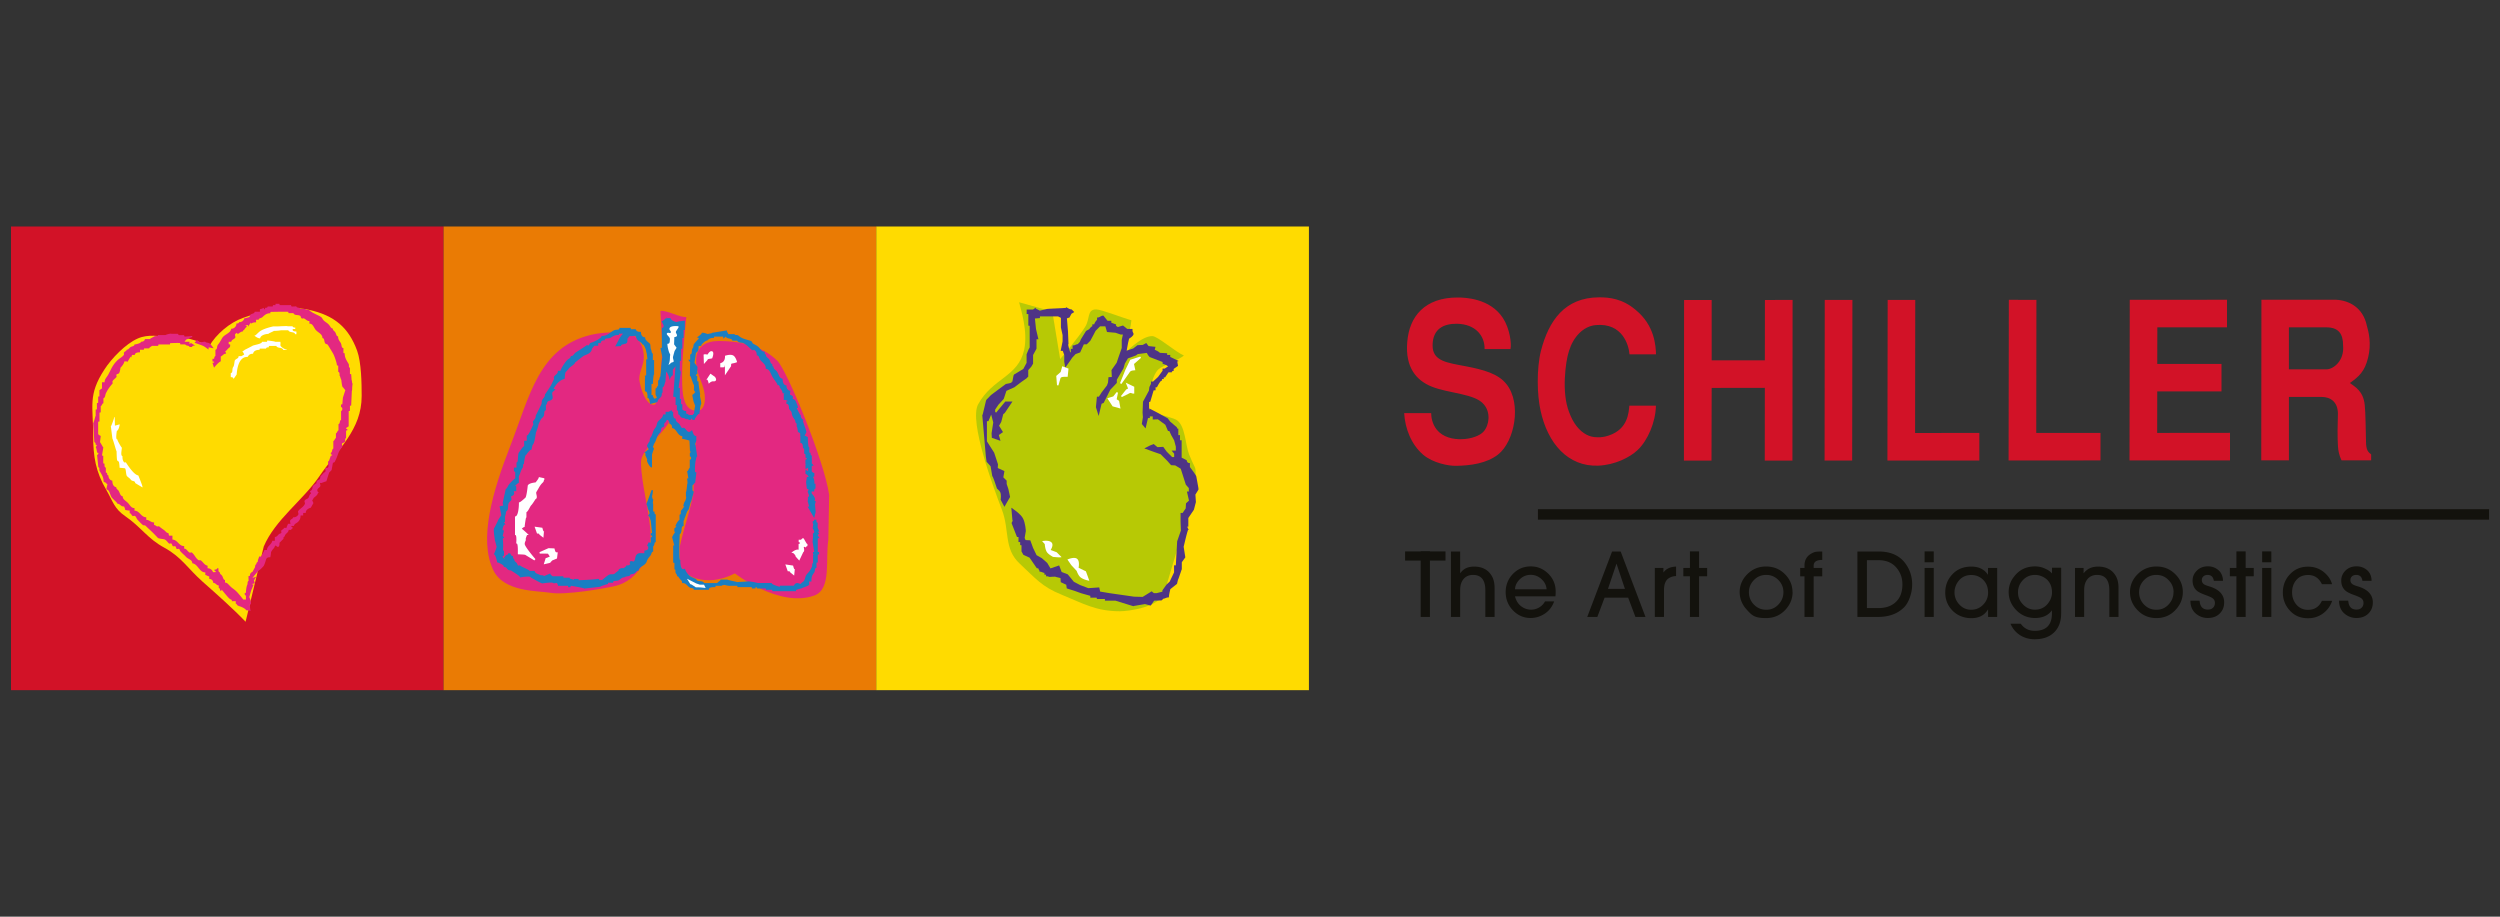
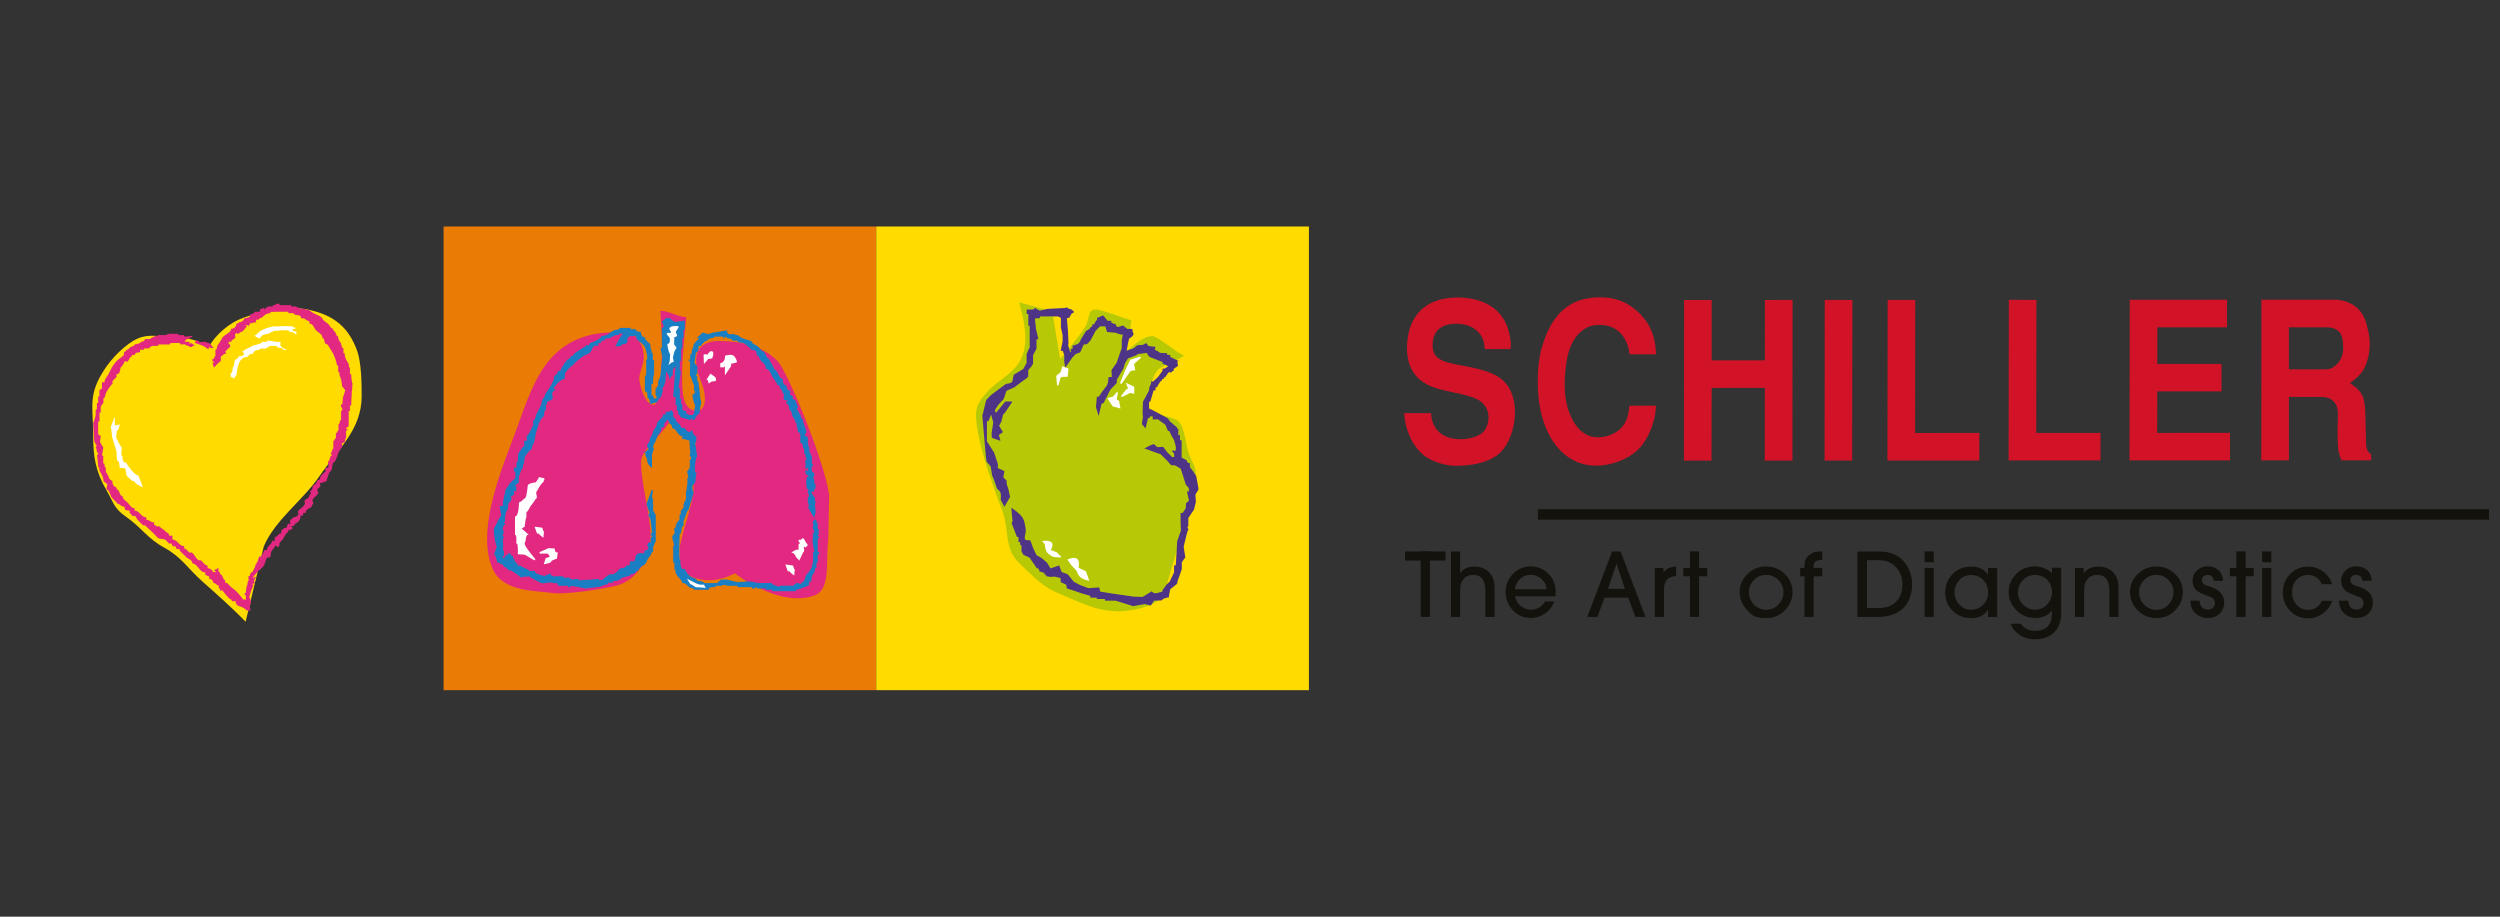
<svg xmlns="http://www.w3.org/2000/svg" id="Capa_1" data-name="Capa 1" viewBox="0 0 300 110">
  <rect x="0" y="0" width="300" height="110" fill="#333333" stroke="none" />
  <defs>
    <style>.cls-1{fill:#fff}.cls-3{fill-rule:evenodd;fill:#d21227}.cls-5{fill:#13120d}.cls-6{fill:#e32881}.cls-10{fill:#ffdb00}</style>
  </defs>
  <path d="M179.34 74.03h-1.1v-3.2c0-1.22-.49-1.84-1.47-1.84-.48 0-.85.16-1.13.48q-.42.48-.42 1.35v3.21h-1.11v-7.85h1.11v2.6h.02c.35-.52.9-.79 1.65-.79.94 0 1.64.35 2.08 1.05.25.39.38.89.38 1.51v3.48ZM186.67 71.56h-4.87c.13.53.39.94.79 1.23.34.24.72.37 1.13.37.38 0 .73-.1 1.05-.31.28-.18.48-.41.63-.68h1.1c-.26.7-.68 1.22-1.29 1.57-.48.28-.99.42-1.54.42-.83 0-1.53-.31-2.12-.92-.58-.61-.87-1.34-.87-2.18s.29-1.6.88-2.2 1.3-.89 2.13-.89 1.5.29 2.1.87c.59.58.89 1.3.89 2.14 0 .22 0 .41-.03.56m-4.85-.83h3.79c-.03-.45-.22-.84-.57-1.18-.38-.36-.82-.55-1.33-.55s-.95.18-1.31.53-.56.75-.58 1.2M197.47 74.03h-1.22l-.87-2.31h-2.83l-.87 2.31h-1.21l2.98-7.85h1.03l2.98 7.85Zm-4.51-3.37h2.03l-1-3h-.02zM199.68 74.03h-1.1v-5.88h1.03v.53h.02c.31-.43.8-.66 1.5-.69v1.14c-.27 0-.54.07-.8.21-.44.24-.65.73-.65 1.48v3.22ZM203.89 69.15v4.88h-1.1v-4.88H202v-1h.79v-1.98h1.1v1.98h.97v1zM171.59 69.15v4.88h-1.11v-7.86h1.11v2.98M215.11 71.06c0 .78-.28 1.47-.84 2.09q-.93 1.02-2.34 1.02c-1.41 0-1.71-.34-2.32-1.01-.56-.61-.85-1.32-.85-2.12s.31-1.54.92-2.14c.61-.61 1.36-.92 2.25-.92s1.64.3 2.25.91.92 1.33.92 2.17m-1.09 0c0-.55-.19-1.02-.57-1.42-.4-.43-.9-.65-1.5-.65s-1.1.22-1.5.65c-.38.4-.57.88-.57 1.43s.19 1.04.57 1.45c.41.43.9.65 1.5.65s1.08-.21 1.47-.63q.6-.63.6-1.47M217.64 74.03h-1.1v-4.87h-.52v-1.01h.52v-.28c0-.62.24-1.07.7-1.37.22-.14.44-.24.65-.28.16-.03.42-.04.78-.04v1.01c-.68 0-1.03.23-1.03.68v.28h1.03v1.01h-1.03zM222.89 74.03v-7.85h2.55q2.16 0 3.21 1.44c.54.74.81 1.58.81 2.5 0 .53-.09 1.06-.28 1.57-.18.51-.42.92-.71 1.21-.77.75-1.8 1.13-3.07 1.13zm1.14-6.81v5.75h1.37c.8 0 1.46-.2 1.96-.61.62-.5.93-1.24.93-2.24 0-.72-.21-1.35-.64-1.9-.52-.67-1.26-1-2.24-1h-1.39ZM232.05 67.47h-1.1v-1.3h1.1zm0 6.56h-1.1v-5.88h1.1zM239.67 74.03h-1.1v-.91c-.42.71-1.09 1.06-2 1.06s-1.72-.32-2.32-.96c-.55-.59-.82-1.29-.82-2.11s.25-1.5.77-2.1c.59-.68 1.38-1.02 2.36-1.02.9 0 1.57.33 2 .99v-.83h1.1v5.88Zm-1.1-2.93c0-.61-.19-1.12-.58-1.51s-.87-.59-1.45-.59c-.62 0-1.13.24-1.5.7-.33.41-.5.88-.5 1.4s.19 1.03.58 1.44c.39.42.86.63 1.42.63s1.05-.2 1.44-.61a2 2 0 0 0 .59-1.46M247.34 73.6q0 1.455-.84 2.28c-.56.55-1.34.83-2.34.83-.67 0-1.26-.17-1.77-.5s-.89-.79-1.13-1.36h1.23c.41.57.97.85 1.67.85 1.38 0 2.07-.7 2.07-2.08v-.38c-.45.62-1.13.92-2.03.92s-1.7-.34-2.32-1.02c-.56-.61-.84-1.31-.84-2.09s.26-1.43.79-2.03c.6-.7 1.39-1.05 2.38-1.05.41 0 .81.08 1.19.26.35.15.63.34.84.58v-.68h1.1v5.46Zm-1.1-2.5c0-.73-.25-1.29-.76-1.68-.39-.28-.82-.43-1.28-.43-.58 0-1.06.21-1.45.62s-.59.9-.59 1.47.19 1.02.58 1.43c.4.43.88.65 1.45.65.65 0 1.18-.25 1.57-.75q.48-.615.48-1.32M254.22 74.03h-1.1v-3.2c0-1.22-.49-1.84-1.47-1.84-.47 0-.85.16-1.13.48q-.42.48-.42 1.35v3.21H249v-5.88h1.03v.63h.02c.4-.52.97-.79 1.72-.79.94 0 1.64.35 2.08 1.05.25.39.37.89.37 1.51zM261.94 71.06c0 .78-.28 1.47-.84 2.09-.61.68-1.4 1.02-2.33 1.02s-1.71-.34-2.32-1.01c-.57-.61-.85-1.32-.85-2.12s.31-1.54.92-2.14c.61-.61 1.36-.92 2.25-.92s1.63.3 2.25.91.92 1.33.92 2.17m-1.11 0c0-.55-.19-1.02-.58-1.42-.39-.43-.89-.65-1.49-.65s-1.1.22-1.5.65c-.38.4-.57.88-.57 1.43s.19 1.04.57 1.45c.41.43.9.65 1.5.65s1.08-.21 1.47-.63.59-.91.59-1.47M266.76 69.7h-1.1c-.07-.47-.32-.71-.75-.71-.2 0-.37.06-.5.17-.13.12-.19.26-.19.45q0 .33.27.51c.1.07.32.16.64.25 1.18.36 1.77 1 1.77 1.91 0 .54-.17.98-.52 1.33-.36.37-.85.55-1.45.55-.49 0-.93-.15-1.32-.44-.51-.38-.76-.92-.76-1.64h1.1c.05.72.38 1.07 1 1.07.25 0 .46-.07.61-.22.15-.14.23-.34.23-.59 0-.24-.1-.42-.3-.57-.14-.09-.38-.2-.73-.33-.51-.18-.87-.35-1.07-.5-.39-.3-.58-.73-.58-1.28 0-.45.17-.85.52-1.19.34-.34.79-.51 1.32-.51.43 0 .81.12 1.15.37q.63.465.66 1.35M269.48 69.15v4.88h-1.11v-4.88h-.79v-1h.79v-1.98h1.11v1.98h.97v1zM272.56 67.47h-1.1v-1.3h1.1zm0 6.56h-1.1v-5.88h1.1zM279.85 70.1h-1.22c-.36-.74-.91-1.1-1.65-1.1-.65 0-1.15.23-1.5.7-.29.39-.43.85-.43 1.38 0 .55.16 1.03.48 1.43.36.44.84.67 1.43.67.78 0 1.33-.36 1.67-1.08h1.23c-.22.64-.59 1.15-1.12 1.53s-1.12.56-1.78.56c-.92 0-1.66-.32-2.23-.98-.53-.6-.79-1.31-.79-2.12s.27-1.55.82-2.14c.57-.63 1.31-.95 2.21-.95.75 0 1.42.24 1.98.73.47.41.76.86.9 1.38M284.59 69.7h-1.1c-.06-.47-.31-.71-.75-.71-.2 0-.37.06-.5.17-.13.12-.19.26-.19.45q0 .33.27.51c.11.07.32.16.64.25 1.18.36 1.78 1 1.78 1.91 0 .54-.17.98-.52 1.33-.36.37-.85.55-1.46.55-.48 0-.92-.15-1.31-.44-.51-.38-.76-.92-.76-1.64h1.1c.05.72.38 1.07.99 1.07.26 0 .46-.07.61-.22.16-.14.23-.34.23-.59 0-.24-.1-.42-.29-.57-.14-.09-.38-.2-.73-.33-.52-.18-.87-.35-1.07-.5-.39-.3-.58-.73-.58-1.28 0-.45.17-.85.51-1.19.35-.34.79-.51 1.33-.51.43 0 .81.12 1.15.37.42.31.64.76.65 1.35M184.55 61.1h114.14v1.26H184.55z" class="cls-5" />
  <path d="M271.35 55.24h3.32v-7.61h3.89c1.16 0 1.94.63 1.99 1.93-.05 1.4-.06 2.93 0 3.89.02.63.16 1.21.43 1.79h3.56v-.71c-.35-.26-.62-.5-.62-1.59-.03-.98-.05-3.52-.15-4.31-.16-1.74-1.21-2.22-1.78-2.67 1.08-.77 1.78-1.38 2.18-3.04.41-1.66.09-3.04-.16-3.88-.45-2.09-2.07-2.99-3.69-3.07h-8.95zm3.33-15.96h4.47c1.49 0 2.02.79 2.02 2.16.18 1.91-1.22 2.88-1.97 2.88h-4.53v-5.05ZM255.57 35.98l-.03 19.27h12.06v-3.31l-8.74.01.01-4.98h7.71v-3.3h-7.71l.01-4.39h8.36v-3.31zM226.52 35.99l-.03 19.27h11.03v-3.31l-7.71.01.02-15.97zM241.06 35.98l-.03 19.28 11.03-.01v-3.3h-7.71l.02-15.97zM222.29 35.99h-3.32l-.02 19.27h3.31zM202.07 55.27h3.31l.02-8.72 6.38-.01-.01 8.73h3.32l.02-19.28-3.32.01-.01 7.24h-6.38V36h-3.31zM195.52 48.69c-.08.84-.17 2.8-2.46 3.57-.46.16-.95.24-1.4.21-.46 0-.89-.1-1.3-.32-.83-.45-1.56-1.3-2.07-2.7-.46-1.19-.57-2.67-.51-4.04s.27-2.64.51-3.33c.51-1.64 1.7-2.94 3.21-3.07 3.21-.29 3.96 2.43 4.04 3.51h3.18c-.03-.98-.14-3.46-2.45-5.34-1.59-1.35-3.17-1.5-4.34-1.5-4.18 0-6.09 2.83-7.02 6.43-.27 1.08-.38 2.41-.38 3.7s.13 2.48.32 3.38c.86 4.07 3.34 6.82 6.93 6.69 1.99-.08 3.8-.98 4.74-1.88 1.21-1.14 2.16-3.36 2.19-5.32h-3.21ZM181.26 41.88c.14-.63-.07-2.43-.91-3.72-1.56-2.38-4.58-2.46-5.44-2.46-3.94 0-5.8 2.27-6.04 5.34-.27 3.12 1.16 4.63 2.9 5.34 2.08.85 5.26.84 6.31 2.17.81.95.65 2.46-.06 3.25-.43.48-1.46.87-2.56.9-1.11.05-2.32-.24-3.05-1.14-.54-.68-.67-1.48-.67-1.98h-3.24c.11 1.83.83 3.73 2.26 4.97 1.19 1.03 3.12 1.37 3.96 1.35 1.78-.03 3.66-.29 5.04-1.35 2-1.56 2.87-6.14 1.01-8.46-.99-1.24-2.67-1.71-4.89-2.14-2.26-.43-3.99-.61-3.97-2.52.02-1.96 1.31-2.6 2.93-2.58 2.26.05 3.34 1.48 3.31 3.04h3.1Z" class="cls-3" />
-   <path d="M1.32 27.18h51.91v55.64H1.32z" style="fill:#d21227" />
  <path d="M25.08 41.55c-1.48-.75-2.94-1.16-4.56-1.16-1.44 0-2.69-.34-3.99.23-1.46.64-3.16 2.4-4.02 3.75-1.97 3.04-1.33 4.33-1.33 7.9 0 2.52.3 4.34 1.58 6.53.78 1.35.95 2.24 2.24 3.12 1.97 1.35 2.67 2.7 4.75 3.82 2.03 1.11 2.82 2.52 4.57 4.07 1.53 1.35 3.73 3.3 5.15 4.8l2.18-9.03c1.36-3.21 4.69-5.53 6.64-8.38 2.3-3.38 5.11-5.6 5.11-9.69 0-1.53-.04-4.03-.55-5.44-1.02-2.76-2.7-4.22-5.81-4.9-2.9-.63-6.28.4-7.89.98-1.57.55-3.23 1.96-4.05 3.4" class="cls-10" />
  <path d="m25.01 41.94-.03-.02s-.42-.34-.65-.43c-.25-.11-.96-.34-.96-.35h-.03l.3-.34h.02s.02.03.04.05c.07.07.19.19.39.22h.04c.06 0 .12-.02.2-.03.07-.02.15-.03.22-.03.04 0 .08 0 .1.02.06.06.14.07.23.09s.17.03.25.08c.16.11.28.28.37.41.04.06.09.12.11.13s0 .05 0 .05h-.01l-.56-.11-.02.27Zm5.09 31.35-.56-.06c-.06-.18-.59-.43-.77-.47s-.32-.16-.32-.16c-.03-.09-.07-.14-.14-.15h-.02v-.31h-.47V72s-.03-.01-.05-.03a.8.8 0 0 1-.25-.15c-.18-.15-.79-.91-.92-1.07-.01.03-.02.07-.03.11v.02h-.16v-.02c0-.18-.04-.27-.14-.29h-.02v-.32c-.14 0-.24-.08-.33-.16-.1-.07-.18-.15-.32-.15h-.02v-.02c0-.25-.2-.45-.45-.45h-.02v-.31c-.1 0-.18-.04-.25-.08-.06-.03-.12-.06-.2-.08h-.02v-.31c-.39 0-.59-.27-.82-.54-.19-.24-.39-.49-.73-.56h-.02v-.02c0-.26-.19-.37-.41-.5-.13-.08-.26-.15-.36-.27-.12-.13-.22-.22-.32-.31s-.2-.19-.31-.31c-.05-.05-.07-.11-.09-.16-.02-.06-.04-.12-.1-.15-.03-.02-.08 0-.12 0-.03 0-.05.02-.08.02s-.05 0-.07-.02c-.06-.05-.07-.11-.09-.17s-.04-.12-.1-.15c-.03-.01-.08 0-.12 0-.03 0-.06.01-.08.01-.03 0-.05 0-.07-.02-.06-.05-.08-.11-.1-.17s-.04-.12-.1-.15c-.03-.02-.08 0-.12 0-.03 0-.06.02-.09.02s-.05 0-.07-.03a2 2 0 0 1-.19-.2c-.09-.1-.17-.2-.31-.27-.06-.03-.2-.05-.34-.07-.21-.03-.43-.06-.5-.14-.5-.53-.71-.73-1.1-1.09-.11-.1-.23-.22-.38-.36-.03-.03-.07-.04-.12-.04h-.04s-.1 0-.15-.04c-.21-.18-.34-.32-.5-.49-.04-.04-.09-.09-.13-.14-.07-.07-.1-.15-.14-.22-.05-.1-.09-.19-.2-.24-.03-.02-.08 0-.12 0-.03 0-.06.02-.09.02s-.05 0-.07-.03a.6.6 0 0 1-.12-.15c-.05-.08-.09-.14-.19-.16h-.02v-.32c-.2 0-.53-.07-.54-.08v-.04c.01-.03-.06-.21-.13-.37-.25 0-.33-.08-.43-.16a.7.7 0 0 0-.37-.18h-.02v-.02c0-.06-.16-.22-.31-.36-.16-.15-.33-.31-.4-.44-.06-.1-.1-.23-.15-.35-.09-.25-.18-.49-.43-.54h-.02v-.03l.13-.59c-.08-.05-.17-.12-.16-.16l-.3-.15v-.02c0-.45-.16-.72-.38-1.1-.03-.05-.06-.09-.09-.14-.04-.07-.04-.16-.04-.24 0-.12 0-.2-.1-.22h-.02v-.02l-.14-1.33s-.02-.02-.02-.03c0-.06.1-.19.16-.22v-.13s-.08-.03-.13-.03h-.02v-.02c-.04-.28-.11-.59-.15-.61h-.03l.02-.03.14-.25s-.08-.03-.13-.03h-.02v-.02c0-.17-.05-.27-.14-.29h-.02l-.14-2.31h.02s.12-.31.16-.49c.07-.24.09-.34.12-.37v-.75h.02c.05 0 .08-.02.12-.03h.01v-.75h.02c.05 0 .08-.02.13-.03v-.75h.02s.08-.01.12-.03h.01v-.75h.01c.07-.03.11-.07.16-.1.04-.03.08-.07.14-.09v-.75h.31c0-.27.13-.46.27-.65.07-.1.14-.2.2-.32.05-.1.1-.2.15-.29.27-.55.47-.94.95-1.4.11-.1.22-.18.32-.25.15-.1.29-.2.42-.37.03-.04.02-.09.01-.14 0-.05-.02-.12.03-.17.04-.05.1-.09.14-.12.08-.05.15-.09.16-.18v-.02h.02c.13 0 .2-.07.28-.16.05-.05.11-.11.18-.15.06-.04.13-.06.19-.08.13-.04.24-.08.27-.22v-.02h.02c.14 0 .73-.13.76-.3v-.02h.02c.19 0 .4-.08.45-.3v-.02h.6c.04-.05.17-.13.37-.23.05-.03.1-.05.14-.08.07-.04.16-.04.24-.05.13 0 .2 0 .22-.1v-.02h.91c.08-.07.5-.17.63-.17.02 0 .04 0 .06.02h.72l.02-.01c.04 0 .11.1.16.17h.64v.02c0 .05.02.08.03.13s.94-.05.94-.05v.09c-.05.08-.26.12-.31.12-.04.07-.26.18-.33.18h-.03c-.11.11-.23.25-.25.3h.59v.27s.14-.06.15-.1v-.03l.03.01c.14.09.43.27.43.28l.06.04h-.07c-.18 0-.27.04-.29.14v.02h-.31v-.02c-.04-.1-.14-.12-.24-.14-.11-.02-.22-.05-.27-.15h-.59v-.02c0-.05-.02-.08-.03-.13s-1.18 0-1.18 0c-.02.05-.03.09-.03.14v.02h-1.38a.3.3 0 0 0-.03.14v.02h-.75s-.06.05-.12.09c-.09.06-.21.14-.22.2v.02h-.6a.3.3 0 0 0-.03.14v.02h-.47v.31h-.02c-.38 0-.56.09-.61.29v.02h-.32l-.11.3h-.04c0-.05-.01-.08-.02-.11l-.4.68v-.07s-.03-.02-.17-.02h-.19c-.02.3-.41.71-.47.77 0 .15-.09.55-.16.63-.04.06-.11.08-.17.1s-.12.04-.15.1c-.02.04 0 .08 0 .12.02.05.03.11 0 .16-.07.08-.13.14-.2.2-.1.09-.2.17-.27.31-.02.04 0 .08 0 .12.02.05.03.1 0 .15-.34.4-.54.66-.78 1.14-.04.08-.06.17-.08.25-.03.16-.07.31-.23.38v.59h-.02c-.08.03-.11.1-.15.17s-.07.14-.15.18v.75h-.02c-.05 0-.08.02-.13.03v1.06h-.02c-.05 0-.08.02-.13.03h-.01v1.5q.075.045.12.09c.05.05.1.08.17.1h.02v.02l-.09.73s.08.12.18.29c.07.12.17.31.2.33h.02v.02l-.16.97s.07.03.13.03h.02v.91s.08.03.13.03h.02v.1c0 .17 0 .35.14.38h.02v.6s.08.03.13.03h.02v.02c0 .18.04.27.14.29h.02v.02c0 .31.18.55.45.61h.02v.02c0 .2.04.68.45.76h.02v.02c0 .13.07.2.16.28.05.05.11.1.15.18.04.07.07.15.1.22.08.19.15.36.35.4h.02v.02c0 .26.17.39.37.55.08.07.17.14.25.22.07.07.13.15.19.23.16.21.3.39.58.39h.02v.31c.31 0 .51.2.7.4.2.2.39.39.69.39h.02v.31c.19 0 .33.08.46.16.14.08.27.15.46.15h.02V63c.1 0 .16.05.23.1.03.02.07.04.11.07.03.01.08 0 .12 0 .03 0 .06-.02.08-.02.03 0 .05.01.08.03.11.09.3.24.45.34.08.06.15.11.18.13l.12.12c.1.1.18.19.33.19h.02v.02c.03.13.06.27.09.3h.39v.47c.31.01.51.21.7.4.2.2.38.38.69.38h.02v.31c.19 0 .29.12.39.24.08.08.15.17.26.23.03.02.08 0 .12 0 .03 0 .06-.02.09-.02s.05 0 .07.02c.17.15.27.29.37.44.11.17.22.32.41.46.03.03.09.02.14.02h.07c.04 0 .07 0 .1.03.1.08.18.17.25.25.15.17.28.31.52.37h.02v.31c.3 0 .53.17.66.47h.28s.01-.02.02-.03c0-.02.02-.03.02-.05 0-.04-.05-.06-.12-.07h-.03v-.16h.02c.18 0 .27-.04.29-.14v-.02h.16v.09c0 .17 0 .35.14.38h.02v.02c0 .13.07.2.16.28.06.05.11.1.15.18.03.06.06.13.08.19.05.13.09.24.22.27H27v.31c.23 0 .36.16.5.31l.12.12c.13.14.26.23.38.32.13.1.26.2.41.35.25.26.72.85.78.93h.32v-.43s-.05-.06-.08-.11c-.03-.04-.06-.1-.08-.1h-.05l.03-.04c.01-.01.11-.11.18-.14 0-.1.04-.7.16-.94.03-.06.03-.13.04-.2 0-.1.01-.22.12-.27-.02-.57 0-.58 0-.59s.03 0 .03 0h.12c0-.24.12-.42.32-.5l.31-.57c0-.13.02-.3.16-.36v-.11c0-.04.09-.11.16-.16 0-.15.04-.26.08-.37.03-.08.06-.15.08-.25v-.02h.31c0-.18.08-.3.16-.42.06-.1.13-.21.16-.34V66h.32c0-.26.16-.42.31-.58.13-.14.27-.28.32-.5v-.02h.31v-.47H33c.16 0 .25-.09.35-.21.03-.03.06-.07.1-.1.05-.05.11-.07.16-.09.06-.02.12-.04.15-.1.02-.04 0-.08 0-.12-.02-.05-.03-.11 0-.15.04-.05.1-.09.15-.12.08-.05.14-.09.16-.18v-.02h.32c0-.1.04-.18.08-.26.03-.06.06-.12.08-.2v-.02h.31c0-.05-.02-.1-.03-.15-.02-.11-.05-.21.03-.31.04-.05.1-.09.15-.12.08-.05.14-.09.16-.19s.02-.01.02-.01c.29 0 .49-.12.61-.34.03-.06 0-.13-.01-.2-.02-.08-.05-.16.01-.24.11-.13.23-.23.34-.32.17-.14.32-.26.44-.5.03-.07 0-.13-.01-.2-.03-.08-.05-.16.01-.24.07-.08.15-.12.23-.16.09-.04.18-.09.23-.19l.06-.15c.05-.13.1-.25.24-.32l-.16-.28h.02c.19-.07.3-.24.3-.46s.47-.49.47-.49c0-.28.13-.34.25-.4.12-.05.22-.11.22-.37v-.02l.42-.47s.03-.02.04-.03c.03-.01.1-.03.17-.16.02-.04 0-.09-.02-.15-.02-.07-.04-.14 0-.19.05-.06.12-.07.19-.07s.13-.01.15-.06c.05-.1.03-.24 0-.37-.03-.17-.06-.34.09-.41l.22-.61h.01c.05 0 .08-.02.13-.03h.01v-.09s-.08-.03-.13-.03h-.02v-.2h.01c.1-.03.12-.14.14-.24s.05-.21.15-.27v-.9h.01c.08-.03.11-.1.15-.17.03-.07.07-.14.15-.18v-.58h.01c.08-.03.11-.1.15-.17.03-.07.07-.14.15-.18v-.75h.02c.1-.04.12-.14.14-.24.02-.11.05-.22.15-.27v-1.06h.01c.09-.04.14-.12.14-.24 0-.05-.01-.21-.14-.23h-.02v-.31h.02c.05 0 .08-.02.13-.03h.01l.07-.79.29-.9-.36-.44s-.08-.32-.12-.8c-.03-.02-.05-.1-.1-.24-.03-.09-.06-.23-.09-.24h-.02v-.09c0-.17 0-.35-.14-.38h-.02v-.75h-.01s-.07-.03-.13-.03h-.02v-.02c0-.27-.31-1.15-.45-1.39-.11-.19-.55-.93-.65-1.07-.04-.05-.09-.06-.15-.08s-.13-.04-.17-.11a1 1 0 0 1-.09-.29c-.03-.15-.05-.29-.21-.32h-.02v-.02c0-.31-.21-.47-.44-.65-.11-.08-.23-.17-.33-.28-.1-.1-.17-.23-.24-.35-.14-.23-.25-.43-.53-.43h-.02v-.31c-.19 0-.31-.09-.43-.18-.07-.05-.14-.1-.22-.14-.03-.02-.08 0-.12 0-.06.02-.12.02-.16-.01-.06-.04-.08-.1-.1-.17-.02-.06-.04-.12-.1-.14-.11-.06-.23-.07-.34-.08-.19-.02-.36-.04-.45-.23h-.59v-.02c0-.05-.02-.08-.03-.13s-2.12 0-2.12 0a.3.3 0 0 0-.03.14v.02h-.02c-.41 0-.64.19-.92.46-.07.06-.15.09-.23.12-.11.04-.21.07-.23.18v.02h-.31v.31h-.02c-.24 0-.4.04-.58.15l-.03.02v-.04s-.01-.07-.03-.1l-.28.49v-.07a.7.7 0 0 0-.04-.13c-.12.02-.25.05-.28.07 0 .04.06.06.12.07h.05l-.02.04c-.01.01-.1.13-.16.16-.12.19-.2.28-.23.28-.04 0-.06.05-.07.12v.03h-.03c-.21 0-.57.31-.57.31l-.03.03v-.04s-.08-.09-.13-.13c-.03.04-.06.06-.09.08-.04.03-.07.05-.09.09-.03.07-.01.13 0 .2.02.08.05.17-.01.24-.07.08-.15.13-.22.17-.11.07-.21.14-.24.28v.02h-.31v.27s.02.01.03.02c.02 0 .03.02.04.02h.11v.04h-.02c.02.04.04.14 0 .23-.03.08-.1.14-.19.19l-.43.46s.07.02.12.03h.02v.16h-.02c-.16 0-.25.08-.36.17-.07.06-.15.13-.25.17v.59h-.02c-.25.09-.76.71-.76.72l-.03.03-.19-.59h.03c.07 0 .11-.01.17-.03v-.09a.5.5 0 0 0-.17-.03h-.02v-.32h.2c0-.12.02-.28.15-.34v-.75h.02c.14-.05.16-.17.18-.31.02-.11.04-.22.12-.32.16-.19.24-.34.35-.53l.12-.21c.14-.24.35-.37.55-.5.24-.16.48-.3.55-.63v-.02h.02c.33 0 .61-.27.61-.61v-.02h.02c.18 0 .27-.04.29-.14v-.02h.02c.31 0 .55-.18.61-.45v-.02h.02c.13 0 .5-.1.58-.15.05-.03.06-.09.08-.14.02-.06.04-.13.11-.17a.6.6 0 0 1 .19-.08c.13-.05.24-.08.27-.22v-.02h.63v-.31h.02c.13 0 .42-.15.42-.16h.03v.02c0 .05.01.08.03.13s.09.01.09.01c.01-.06.03-.09.03-.14v-.02h.02c.18 0 .28-.05.29-.14v-.02h.6c.02-.05.03-.09.03-.14v-.02h.31v-.16h.47v.02c0 .05.02.08.03.12s1.37.01 1.37.01v.02c0 .05.02.08.03.13s.59 0 .59 0c.03.12.13.14.24.16.1.02.21.05.27.15h.59c.03.1.1.1.21.1.09 0 .18 0 .25.06.29.25.56.37.84.51.17.08.34.16.53.27.11.07.17.15.22.25.04.06.08.13.14.19.1.1.2.17.3.24s.21.15.32.27c.06.07.1.13.15.2.08.12.15.23.31.27h.02v.02c0 .13.07.2.16.28q.09.075.15.18c.03.06.06.13.08.19.04.13.09.24.22.27h.02v.02c0 .27.1.43.23.63.03.04.06.09.09.14.05.09.07.19.09.29.03.16.05.29.21.32h.02v.59s.08.03.13.03h.02v.02c0 .45.16.73.38 1.1l.09.15c.04.07.04.16.04.24 0 .13 0 .2.1.22h.02v.75s.08.03.13.03h.02v.02l.05.66s.04.1.05.22c0 .07.02.18.04.2h.02v.16h-.01s-.02.22-.03.36c0 .25-.01.35-.04.38l-.08 1.77h-.02c-.05 0-.08.02-.12.03h-.01v.6h-.02l-.12.03h-.01v1.84h-.01c-.07.03-.11.07-.16.1a1 1 0 0 1-.14.09v.09h.01s.08.03.12.03h.02v.16h-.02l-.12.03h-.01v.91h-.02c-.08.03-.09.1-.09.22 0 .08 0 .18-.06.25-.05.05-.11.07-.16.09-.07.02-.12.04-.15.1s-.01.13 0 .2c.02.08.05.16-.01.24-.32.38-.41.61-.51.91-.07.18-.14.39-.28.67-.02.04-.04.07-.05.1-.05.1-.05.11-.17.15-.02 0-.05.02-.08.03l-.16.87-.28.29c-.04.09-.23.68-.35 1.07h-.04c-.04 0-.17.05-.28.09-.13.05-.25.1-.3.1-.02 0-.03 0-.03-.01h-.12c0 .05.01.11.03.16.03.1.05.21-.03.31-.04.05-.09.09-.14.13-.09.08-.17.14-.17.27 0 .05 0 .21.14.23h.03l-.02.03c-.04.05-.14.2-.15.26s-.33.33-.33.33c-.08.03-.11.09-.15.17-.04.07-.07.14-.14.18l.15.35-.31.55c-.42.14-.61.34-.61.61v.02h-.31v.31h-.31c0 .34-.1.57-.32.78-.07.06-.13.1-.2.14-.13.08-.23.15-.27.31v.02H35s-.01.02-.02.03c-.01.02-.02.03-.02.05 0 .04.05.06.12.07h.03v.16h-.02c-.08.03-.13.07-.14.14v.02h-.31c-.01.19-.12.3-.24.41-.1.1-.2.2-.23.35s0 .01 0 .01c-.08.07-.15.14-.16.16h.01v.15l-.17.16-.31.32v.07c0 .14 0 .25-.1.38-.02.03-.05.04-.09.04-.07 0-.15-.07-.2-.12-.02-.02-.04-.04-.05-.04-.08 0-.11.07-.15.16-.03.06-.05.12-.1.17-.19.19-.31.42-.33.47.01.06-.03.34-.08.58v.02h-.02c-.19 0-.37.02-.45.18-.03.06-.07.18-.11.32-.08.22-.16.48-.23.56-.14.16-.45.48-.51.48-.06.02-.52.56-.83.94l.45-.15-.23.4-.03.02c-.02.03.01.1.04.17.02.07.05.13.05.19V70h-.02c-.12.03-.27.06-.29.09 0 .03.06.05.12.07h.04v.03l-.28.68-.23.79c.08.09.23.55.2.76-.02.12-.09.15-.15.15l.08.62Z" class="cls-6" />
  <path d="M28.02 45.45 28 45.4c-.03-.1-.12-.14-.29-.14h-.02v-.48h.02c.16-.06.17-.2.18-.38.01-.14.03-.29.12-.4.06-.07.09-.3.12-.47.02-.17.04-.27.07-.31.07-.08.15-.13.22-.17.12-.07.21-.13.21-.29v-.02h.33c.15-.08.32-.17.34-.2 0-.05-.12-.25-.2-.39l-.03-.03h.04c.09 0 .14-.04.2-.09.03-.02.06-.05.1-.07l.34-.17c.23-.12.52-.27.57-.3.04-.03.14-.05.32-.1.3-.07.77-.18.8-.35v-.02h.6c.01-.05.02-.08.03-.13v-.03h.03c.55.06.87.11.94.16h.6v.02c.04.11.02.25.01.34v.05c0 .19.52.5.74.52h.02V42h-.02l-.42-.02v-.02c-.06-.16-.22-.19-.39-.22s-.35-.06-.43-.23h-.87c-.02.06-.02.09-.03.14v.03h-.03c-.18 0-.27.04-.29.13v.02h-.75c-.02.05-.03.08-.03.13v.02h-.02c-.2 0-.67.04-.76.45v.02h-.02c-.29 0-.49.11-.6.34-.01.03-.05.03-.12.04-.27.02-1.08.1-1.23 2.1s0 .01 0 .01l-.36.52Zm3.19-4.85h-.02c-.29 0-.62-.29-.63-.3l-.05-.04h.07c.06 0 .18-.11.3-.23.13-.12.27-.26.43-.35.52-.31 1.47-.51 1.48-.51H33c.17 0 .42 0 .66-.02.24-.01.49-.02.65-.02.13 0 .18 0 .2.02h.6v.02c.03.09.13.14.3.14h.02v.17h-.28s-.01.02-.02.03c0 .01-.02.03-.02.04 0 .19.24.23.44.23h.02v.32h-.16v-.02c-.06-.16-.22-.19-.39-.22s-.35-.06-.43-.23h-.87s-.2.06-.86.08c-.03.03-.11.07-.31.16-.13.06-.32.15-.34.18v.02h-.02c-.35 0-.91.17-.97.5v.02ZM17.07 58.48l-.03-.02-.81-.49c-.03-.2-.14-.22-.26-.25-.1-.03-.22-.06-.29-.18-.05-.08-.18-.18-.28-.26-.08-.07-.14-.12-.17-.15-.06-.1-.09-.29-.11-.47-.03-.21-.05-.46-.15-.47l-.62-.06v-.02c0-.15-.04-.57-.08-.67a.2.2 0 0 0-.1-.1c-.05-.03-.1-.06-.12-.15-.04-.14-.06-.94-.06-1.03-.03-.04-.08-.2-.23-.71-.1-.34-.23-.75-.26-.8h-.01v-.02l-.19-1.49h.02c.06-.07.38-.93.39-1.09h.05l.03 1.03.53-.15h.04v.03c0 .02-.08.61-.34.76-.04.24-.12.85-.02.97.01.01.02.02.03.02h.05v.02c0 .14.46.93.52.97h.02v.02c0 .1-.02.2-.03.3-.04.32-.08.65.1.73h.01v.02c-.02.32.06.58.22.72.02.02.04.01.08 0 .02 0 .03-.01.06-.01s.05.01.07.04c.77 1.2 1.22 1.5 1.46 1.53h.01v.01c.02.05.51 1.22.5 1.38v.04Z" class="cls-1" />
  <path d="M53.23 27.18h51.92v55.64H53.23z" style="fill:#ea7b04" />
  <path d="m79.25 37.31.2 3.61c.03 2.06-.2 7.66-.99 7.66-1.01 0-1.6-1.98-1.75-3.05 0-.99.55-1.69.55-2.68 0-1.54-.96-2.99-2.42-2.99-.64 0-2.45-.04-3.96.33-6.23 1.52-7.32 7.34-9.64 13.31-2.13 5.46-3.81 11.18-2.06 14.89 1.26 2.69 5.37 2.49 6.82 2.74 1.84.32 6.52-.51 7.78-.8 3.03-.69 4.29-3.99 4.29-5.97 0-2.63-1.15-6.28-1.15-8.91 0-1.46 2.65-3.38 3.39-4.84 1.38.81 1.88 1.72 3.22 2.58-.13.29-.2.44-.3.73v5.13c-.49 2.63-1.11 4.01-1.66 6.56v2.05c.2 1.35 3.02 2.99 6.62 1.15 0 0 5.38 4.2 9.56 2.64 2.05-.77 1.28-4.37 1.65-6.66l.1-5.41c-.59-4.12-5.07-14.98-6.23-16.1-1.88-1.82-4.45-2.36-7.02-2.36-1.59 0-2.72.71-2.72 2.38 0 1.85 1.06 2.73 1.06 4.58 0 .67-.27 1.43-.91 1.43-1.98 0-1.82-2.74-1.82-4.82 0-1.8.5-6.45.5-6.45-.79.08-2.3-.83-3.1-.73" class="cls-6" />
  <path d="M95.56 70.94h-2.88v-.08s-.01-.05-.02-.08h-.75v-.08s-.01-.06-.02-.08h-1.04l-.02-.06c-.03-.1-.08-.1-.09-.1-.05 0-.08.04-.09.09v.07h-.43v-.08s-.01-.05-.02-.08h-1.71v-.08s-.01-.05-.02-.08h-.75v-.05h-.03v.06h-.09c-.39-.04-.55-.08-.62-.12-.14.02-.3.05-.36.07v.04h-.75s-.01.05-.02.08v.08h-.09c-.37 0-.64.02-.69.25v.07h-1.8l-.02-.06c-.03-.1-.1-.12-.25-.15a.67.67 0 0 1-.34-.14c-.06-.05-.11-.1-.17-.16-.17-.17-.31-.3-.55-.3h-.09v-.09c0-.14-.08-.22-.18-.32-.03-.03-.07-.07-.1-.11-.04-.05-.07-.09-.1-.14-.06-.09-.09-.14-.16-.16h-.07v-.08c0-.07-.03-.11-.07-.17-.02-.03-.05-.07-.07-.11-.05-.09-.05-.19-.05-.28 0-.13-.01-.16-.05-.17h-.07v-.79s-.05-.01-.07-.02h-.08v-2.07h.08s.04 0 .05-.01l-.25-.95s-.03-.1.37-.68h-.11v-.43l.06-.02s.13-.11.2-.2h-.14l.04-.12c.02-.06.21-.51.46-.67v-.61l.06-.02c.1-.03.1-.15.1-.34v-.09l.02-.03s.26-.32.4-.54h-.13l.02-.1c.01-.06.08-.36.17-.48.1-.12.17-.44.16-.56h-.03v-.6h.03c.03-.12.09-.53.12-.9v-.05h.03c.02-.08 0-.34-.03-.56v-.09h.08c.02 0 .04 0 .06-.02l-.15-.86h.07l.12-.21c.06-.1.1-.17.13-.2v-.95l.06-.02c.09-.03.1-.14.1-.18 0-.07-.02-.17-.08-.18h-.07v-.43l.06-.02s.02-.16 0-.2h-.05v-.08c-.02-.45-.04-.93-.06-1.21h-.06c-.23-.07-.62-.17-.71-.17h-.09v-.33c-.3-.04-.47-.27-.63-.5-.15-.21-.29-.41-.53-.47l-.07-.02v-.07c0-.17-.06-.36-.24-.4h-.07v-.09c0-.11-.04-.18-.09-.27-.02-.04-.05-.08-.07-.13H80c-.02.13-.1.22-.17.29-.05.06-.1.11-.13.18v.08c.02.06.04.14-.02.22-.06.07-.13.1-.19.12s-.09.03-.1.06c-.04.08-.05.16-.07.24-.03.13-.05.27-.18.39-.2.2-.27.42-.36.66-.07.2-.14.41-.29.62-.03.03-.04.09-.05.14-.02.07-.04.15-.1.2l.14.25-.02.04c-.1.26-.2.57-.22.69v1.51h-.08c-.14 0-.46-.53-.51-.75-.02-.1 0-.16.02-.2l-.19-.42c-.05-.05-.04-.15-.03-.26v-.11h-.16l.47-.39h.03s.03-.03.05-.07c-.09-.12-.19-.35-.19-.43 0-.04.01-.06.03-.08l.22-.38h.03s.04-.05.04-.17c0-.1 0-.21.07-.3.15-.18.21-.37.28-.57.07-.22.15-.44.34-.65.09-.1.11-.2.14-.33s.06-.27.16-.4c.09-.1.17-.18.26-.26.16-.15.29-.27.34-.51v-.07h.31v-.32h.37l.35-.21.03.11c.02.08.06.09.09.1h.07v.09c0 .39.02.68.24.72h.07v.09c0 .19.11.29.26.41.06.05.12.1.18.17.07.08.11.17.15.24.05.1.08.17.17.22.02 0 .05 0 .07-.01.07-.02.16-.03.22.02.08.07.14.14.2.21.12.15.21.25.38.25.03 0 .14-.07.23-.14l.1-.08.04.12c.09.3.17.54.4.59h.07v.56c-.08.2-.14.41-.14.48h.03l.22 1.43h-.06c-.06.13-.25.79-.21 1.79.03.05.07.1.09.1h.09l-.02.1-.14 1.16h-.05l-.14.17c-.06.08-.1.12-.13.16v.57s.08.08.12.13l.04.04-.32 1.19-.04.02s-.1.33-.14.5c-.06.24-.09.38-.14.44-.16.19-.22.37-.29.58-.04.13-.09.26-.16.41q-.03.045-.03.12c-.02.07-.04.16-.11.22v.62l-.06.02c-.14.05-.16.19-.18.43-.02.21-.04.44-.22.55-.07 1.38-.08 2.88.02 3.08h.05v.08c0 .51.1 1.03.33 1.03.04 0 .08-.01.13-.03l.09-.04.03.1s.22.66.8.93l.54.24v.04c.06.15.19.17.41.19.19.02.42.04.53.24h1.55s.09-.09.19-.17c.07-.05.19-.15.22-.19v-.06h.87v.03c.1.03.37.09.55.13.35.08.5.11.56.14l1.38-.08c.13 0 .43.03 1.13.19h1.65l.02.06c.03.09.47.27.97.4v-.14h1.68a.57.57 0 0 1 .2-.26c.05-.03.12-.05.19-.05a.9.9 0 0 1 .4.12c.07-.1.15-.17.23-.22.09-.07.17-.12.22-.22.05-.11.08-.2.11-.31.05-.17.1-.33.25-.49.26-.27.38-.46.56-.83.03-.05.03-.12.03-.19 0-.1.01-.23.11-.31v-.96h.08s.05 0 .07-.02c-.03 0-.05-.01-.08-.02h-.08v-.28h.08s.04-.02.06-.02l-.17-1.07c-.03-.06-.02-.19.01-.51.01-.12.03-.3.03-.38h-.02V64l.06-.02c.08-.03.09-.14.09-.18 0-.07-.08-.24-.14-.34l-.07-.12h.1v-.04h-.07l.02-.1c.03-.14.05-.28.05-.35h-.06v-.3l.06-.02c.07-.02.09-.06.09-.09v-.07h.29v.09c0 .15.03.23.08.24l.07.02v.59c.03.09.09.24.15.37l.05.11h-.12s-.05.02-.07.03c.05.06.11.13.14.17l.06.09-.1.03c-.1.04-.1.08-.1.1 0 .04.06.15.14.25l.09.12h-.16s-.05.02-.07.03v1.61s.05.02.08.02h.08v.29h-.08s-.05.02-.08.02v.95h-.08s-.05.01-.07.02v.61l-.06.02c-.09.03-.11.11-.13.26-.02.12-.04.25-.13.36-.22.27-.29.5-.29.92v.09h-.28v-.08s0-.05-.02-.07l.04.5v.02c-.06.1-.24.18-.54.29-.12.05-.25.09-.32.13-.04.03-.12.05-.26.08-.12.03-.45.11-.47.18v.07Zm-25.4-.27v-.04c-.2-.09-1.49-.32-1.61-.33-.05 0-.08.04-.09.09v.07h-.28v-.08s-.01-.05-.02-.08h-1.19l-.03-.1c-.04-.13-.06-.2-.14-.24-.04-.02-.09 0-.14.01-.1.03-.22.05-.3-.02 0 0-.04-.04-.27-.04-.32 0-.78.07-.94.09s-.07.01-.07.01c-.11 0-.8-.38-1.36-.7l-.03-.02v-.03s-.04-.07-.36-.07c-.36 0-.84.09-.84.09l-.08.02-.02-.07c-.03-.1-.48-.39-.69-.53-.14-.09-.25-.16-.3-.2s-.11-.05-.18-.06c-.09-.01-.19-.02-.28-.1-.04-.04-.08-.08-.12-.13-.1-.11-.17-.17-.28-.17h-.09v-.09c0-.14-.55-.41-.74-.46l-.07-.02v-.07c0-.13-.2-.78-.29-.85l-.1-.02.05-.09c.14-.33.29-.74.29-.81s-.1-.42-.15-.61c-.06-.23-.07-.26-.07-.28 0-.03-.02-.14-.03-.25-.1-.7-.13-1.1.02-1.21l.38-.77c0-.06.06-.14.22-.39.07-.1.16-.25.19-.3l-.2-1.07.45-.09a.9.9 0 0 1-.07-.34l.36-1.65h.05s.14-.19.21-.32c.07-.22.65-.8.88-.95v-.73l-.13-.13-.03-.02v-.41h.31v-.62l.06-.02c.09-.03.11-.38.12-.58.02-.27.03-.51.13-.62.04-.05.08-.11.13-.18.14-.2.3-.45.48-.56v-.64h.31v-.62l.06-.02c.17-.06.51-.83.64-1.12.03-.07.06-.14.08-.17.02-.05 0-.1-.01-.16-.03-.09-.06-.2.02-.3l.03-.03c.16-.2.26-.32.26-.56v-.04s.43-.85.66-1.33c.04-.08.04-.16.05-.25 0-.12.02-.25.11-.37l.02-.03c.16-.2.27-.32.27-.56v-.04l.03-.02s.06-.05.09-.08h-.02l.07-.11s.43-.6.61-.96c.03-.07.13-.28.22-.46l.09-.19s0-.05-.01-.08c-.02-.05-.04-.14.02-.22.07-.08.14-.15.2-.2.14-.13.24-.22.24-.39v-.08h.32c.08-.34.56-1.05.78-1.27.06-.07.14-.11.2-.16.12-.08.21-.14.24-.28l.02-.07h.07c.13 0 .2-.08.31-.21.07-.09.15-.19.27-.26s.36-.22.54-.34c.1-.07.18-.12.22-.14s.11-.08.19-.13c.1-.07.21-.15.27-.19s.15-.02.21 0c.02 0 .04.01.05.01.04-.03.07-.08.09-.13.04-.08.09-.18.22-.21.33-.08 1.2-.53 1.24-.74v-.07h.09c.41 0 .66-.17.98-.4q.165-.12.36-.24c.13-.08.27-.09.4-.1.22-.02.3-.04.32-.16v-.07h1.36v.08s.02.05.02.08h.58l.02.06c.06.18.22.26.53.26h.08v.09c0 .26.15.54.42.56h.08v.09c0 .2.25.41.41.54.09.08.15.13.18.18.03.06.04.16.05.32 0 .09.02.22.03.25.04.06.06.17.09.28.02.09.06.26.09.28h.07v.79s.04.01.07.01h.08v1.74h-.03c-.04.14-.09.62-.12 1.06v.07h-.08c-.03 0-.05 0-.08.02v1.29s.05.01.08.02h.08v.08c0 .1.12.27.22.37.05-.03.12-.07.24-.11 0 0 0-.01.01-.02 0-.08-.05-.18-.09-.25-.05-.1-.08-.15-.06-.21v-.65l.06-.02c.05-.02.07-.06.11-.13.03-.07.07-.15.14-.2v-.62l.06-.02c.06-.02.08-.08.1-.2.02-.1.05-.22.14-.29-.03-.19-.01-.27.01-.32.11-1.36.16-1.8.2-1.94l-.23-1.13h.1s.05-.01.07-.02v-2.4h.08l.09-.03c.03-.1.05-.19.05-.24l-.25-.51.09-.03c.1-.04.29-.21.39-.3l.13-.14v.19s.01 0 .02.01l.02-.02v-.08h.42l.02.06c.06.18.42.34.67.41.04-.02.11-.03.17-.04.03 0 .06 0 .09-.01v-.03l.77-.09v1.11h-.08s-.05.01-.07.02v.95h-.08s-.05.01-.07.02v1.27h-.08s-.05.01-.07.02v1.43h-.08s-.05.01-.07.02v.93h-.03c0 .05.04.14.06.19.04.09.07.17.07.24 0 .11-.2 1.51-.25 1.88.02 0 .04.01.07.01h.08v1.28s.05.02.07.02h.08v.63s.04.01.07.01h.08v.64l.09.06c.1.06.17.11.28.11h.09v.32c.1 0 .24.04.31.16h.47c.04-.08.1-.14.16-.17.06-.59.11-.82.14-.92l-.13-.37c-.04-.06-.1-.26-.21-.9v-.09h.08c0-.01.09-.1.14-.15.06-.07.1-.11.13-.14v-.03a.39.39 0 0 1-.15-.39v-.43c-.06-.07-.12-.23-.23-.55-.07-.19-.16-.49-.21-.53l-.07-.02.02-.06c0-.13.02-1.33.03-1.59-.05-.05-.1-.12-.14-.16l-.08-.13h.15s.05-.01.07-.02v-.61l.06-.02c.11-.04.12-.15.14-.33.01-.15.02-.32.13-.45.04-.05.05-.12.06-.2.01-.09.02-.19.09-.29.15-.18.46-.52.56-.62-.01-.03-.04-.08-.06-.09l-.18-.05.16-.1c.21-.15.41-.33.42-.39l.02-.07h.07c.23 0 .51.11.59.15.22-.03.47-.08.56-.11v-.03l1.78-.29v.1l.13.23c.03.05.05.09.07.12h.74l.02.06s.03.04.15.04c.09 0 .2 0 .29.08.32.28.61.37.96.47.16.05.33.09.51.16.11.04.15.13.19.2.03.05.05.1.09.13.06.03.12.06.17.09.21.11.39.2.58.41l.12.15c.13.17.24.3.43.3h.09v.09c0 .15.03.23.08.24h.07v.08c0 .15.09.23.2.33.09.07.18.16.25.28.04.07.06.14.08.21.05.14.08.22.17.24h.07v.08c0 .15.03.23.08.24h.07v.09c0 .15.09.22.21.32.09.07.18.16.25.28.05.09.09.18.13.27.11.24.19.44.43.49l.07.02v.07c0 .19.04.64.39.72h.07v.08c0 .29.16.51.39.56h.07v.08c0 .07-.01.13-.02.19-.02.1-.03.15 0 .21.02.03.06.04.11.06.07.03.15.06.2.15.04.08.02.15 0 .21-.01.04-.02.05 0 .07.02.03.05.04.11.06.07.02.15.05.2.15.14.24.31.76.31.78l.03.1h-.11s-.03.05-.06.08c.04.06.1.16.2.36.07.14.18.34.23.41h.05v.08c0 .29.19.43.2.43l.19.14h-.15c.04.14.13.43.2.64.24.68.27.8.21.84-.08.17-.14.28-.18.35l.38.17v.05c0 .51.05 1.11.13 1.19h.07l-.02.08v.55s.04.01.07.02h.08v.08c0 .15.03.23.08.24l.07.02v.27h-.08s-.01.02-.02.03h.1v.64c.06.05.12.12.14.16l.08.12h-.15s-.05.02-.08.03v.66s.07.05.1.08c.05.04.08.07.14.09h.07v.45h-.08s-.05.01-.08.02v.02c.13.15.18.57.17.68 0 .01 0 .05-.02.07v.03s.04.01.07.02h.08v.59l-.06.02q-.09.03-.09.24v.08h-.31v.24c.12.12.45.51.4.75-.01.04-.03.08-.06.11q.03.045.06.06h.1l-.03.1-.07.3.08.92-.18.71-.79-1.37h.14s.04-.01.05-.02l-.15-.52c-.04-.05-.02-.16 0-.32 0-.05.02-.11.03-.15h-.08l.08-.13c.03-.04.07-.1.12-.14l-.15-.43s-.03-.04-.03-.07c0-.06.06-.17.14-.25l-.24-.13-.09-.75c0-.06.09-.58.09-.58v-.07h.23l-.15-.22-.24-.17v-.47l.31.16v-.39c-.05.02-.12.05-.18.08l-.13.06v-.5h.08s0-.02.02-.03h-.11v-.59l.06-.02c.1-.03.1-.08.1-.1 0-.06-.04-.09-.08-.1h-.07v-.16c0-.19 0-.31-.09-.33h-.07v-.63s-.04-.01-.07-.02h-.08v-.08c0-.36-.07-.53-.24-.56l-.07-.02v-.8s-.04-.13 0-.32c-.03-.02-.06-.05-.09-.07-.05-.04-.09-.08-.14-.09h-.06v-.07c-.03-.22-.08-.49-.11-.58h-.04v-.37s-.08-.09-.12-.13l-.03-.03v-.04c0-.17-.07-.27-.17-.4-.04-.06-.09-.13-.13-.2-.1-.19-.16-.49-.17-.62l-.3-.36v-.03c0-.35-.07-.53-.24-.56h-.07v-.32h.1s.06 0 .1-.02c-.03 0-.06-.02-.08-.04-.11-.05-.21-.1-.35-.1h-.09v-.77h.08s0-.02.02-.03h-.25v-.09c0-.14-.18-.41-.29-.55l-.1-.13h.08c-.04-.09-.13-.21-.22-.21h-.09v-.09c0-.06-.19-.32-.31-.49s-.23-.32-.29-.44c-.06-.1-.1-.2-.15-.3-.14-.31-.26-.56-.57-.63h-.07v-.08c0-.32-.17-.49-.39-.71-.07-.06-.13-.13-.2-.2-.09-.1-.14-.22-.18-.32-.06-.16-.11-.27-.24-.29l-.07-.02v-.07q0-.405-.3-.57c-.03 0-.05 0-.07.01-.06.02-.16.03-.22-.02-.09-.08-.17-.15-.24-.22-.23-.22-.42-.4-.74-.58-.09-.05-.2-.06-.31-.07-.17-.02-.36-.05-.47-.24h-.58l-.02-.06c-.04-.13-.15-.15-.33-.19-.16-.03-.35-.07-.45-.24h-.01c-.04.06-.12.12-.15.15l-.13.09v-.16s-.02-.05-.02-.08H85.7s-.01.05-.02.08v.08h-.09a.85.85 0 0 0-.53.15l-.12.08v-.03l-.06.12h-.05c-.17 0-.66.44-.68.58v.07h-.31c0 .32-.02.66-.32.82l-.18 1.19c.04.07.18.26.31.42.06.05.05.16.03.42 0 .08-.02.19-.02.26h.02v.26l-.06.02c-.1.03-.1.08-.1.1 0 .06.04.09.08.1h.07v.63s.04.01.07.02h.08v.08c0 .33.2 1.46.2 1.47v.07l-.03.01c0 .09.04.34.08.51.08.4.11.56.05.63-.06.08-.13.6-.15.82-.02.11-.03.2-.04.25v.07h-.08c-.1.03-.47.54-.49.66v.07h-.26l-.02-.06c-.03-.1-.07-.1-.09-.1-.06 0-.08.05-.09.09v.07h-.26l-.02-.06s-.03-.04-.15-.04c-.09 0-.2 0-.29-.08-.05-.04-.11-.05-.18-.06-.09 0-.19-.02-.28-.1a.5.5 0 0 1-.13-.17c-.05-.08-.08-.12-.14-.14l-.07-.02v-.14c0-.18 0-.31-.09-.33l-.07-.02v-.61s-.04-.01-.07-.02h-.08v-.95c-.07-.02-.17-.05-.2-.05h-.09l.28-3.65-.32.4v.68l-.06.02c-.05.02-.16.16-.22.28l-.14.27-.02-.31s-.09-.25-.13-.34c-.03-.06-.05-.11-.06-.14l-.17-.24c-.02.3-.06.82-.09 1.2v.03c-.05.09-.07.18-.09.26-.04.17-.09.34-.25.44v.61l-.06.02s-.04.04-.04.16c0 .1 0 .2-.07.29-.06.08-.12.14-.18.2-.13.13-.23.23-.26.41v.05l-.87.23-.02-.08c-.02-.07-.04-.15-.05-.23-.04-.22-.07-.37-.19-.39l-.07-.02v-.07c0-.39-.02-.68-.24-.72l-.07-.02v-1.56h.03c0-.05-.01-.14-.03-.23l-.02-.09h.09s.05-.02.08-.02v-1.92h.08s.05 0 .07-.02c-.03-.34-.08-.71-.11-.82h-.03v-.09c0-.2-.28-.87-.42-.88h-.08v-.09s-.18-.16-.28-.23c-.11-.07-.22-.15-.28-.22-.05-.06-.09-.15-.13-.24-.03-.08-.09-.21-.13-.23h-.08c-.07 0-.14 0-.22.02-.07 0-.14.01-.19.01-.02 0-.06 0-.09-.01-.06 0-.21.05-.24.17v.07h-.09s-.03.15-.03.22c0 .16 0 .34-.13.41-.08.05-.19.07-.3.1-.15.03-.32.07-.33.16v.07l-.71.04.37-.67c.18-.37.25-.48.29-.5.05-.08.16-.25.27-.33v-.03h-.47s-.01.05-.01.08v.08h-.09c-.36 0-.57.12-.88.31-.13.08-.27.09-.41.1-.21.02-.3.04-.32.16v.07h-.09c-.08 0-.33.02-.38.26v.07h-.31v.32h-.47l-.28.35c-.05.49-.53.67-.81.78-.07.03-.13.05-.16.07-.22.13-.92.7-1.06.82-.04.15-.24.3-.45.45-.13.1-.28.2-.31.27s-.13.17-.26.31c-.05.05-.09.1-.11.12-.05.06-.1.39-.11.69v.05c0 .07-.06.08-.09.09-.6.16-1.01.72-1.25 1.17.03 0 .05.01.07.02l.18.04-.13.12c-.09.07-.25.21-.28.29-.02.05 0 .2.02.3.03.19.06.36-.02.46-.12.15-.24.17-.34.2a.34.34 0 0 0-.24.15c-.02.03-.04.08-.05.14-.02.08-.05.17-.13.23v.62l-.06.02c-.11.04-.13.15-.14.33-.01.15-.02.32-.13.44-.04.06-.09.1-.13.14-.06.06-.12.12-.16.2 0 .02-.03.06-.05.1-.08.15-.25.47-.25.63v.02s-.16.53-.28.8c0 .02-.02.14-.04.25-.1.69-.2 1.1-.36 1.23l-.14.59h-.07c-.08 0-.33.27-.54.58l-.03.04h-.03c-.08.09-.18.59-.23 1.03v.05l-.06.02c-.03.01-.04.04-.04.16 0 .1 0 .2-.07.3-.09.1-.21.42-.29.65-.08.2-.12.3-.15.34v.8l-.06.02c-.08.02-.31.25-.39.34.01 0 .04 0 .05.01l.09.02v.6h-.3s0 .06.02.08c.03.12.06.25-.04.37-.06.07-.13.1-.19.12s-.09.04-.1.07c-.02.04 0 .1.01.16.02.09.06.2-.02.3-.04.06-.09.1-.13.14-.06.06-.12.12-.16.2-.06.13-.07.28-.07.42 0 .21-.02.45-.23.57-.06.4-.11.55-.14.62v.65h-.08l-.04.06c.04.05.09.1.11.13l.07.09-.11.04c-.12.04-.25.48-.25.58 0 .06.04.09.09.1l.09.02-.16.64c.05.04.1.11.13.15l.08.12h-.14s-.04.05-.07.1c.03.11.06.35.06.92v.09c-.05.35 0 .39.03.4h.07v.59l-.06.02c-.1.04-.1.08-.1.1 0 .05.03.09.08.15.03.03.06.07.08.11h.16l-.06-.03-.12-.03.06-.11c.1-.14.25-.32.36-.32.05 0 .08-.05.09-.09v-.07h.26l.02.06c.05.15.13.24.24.26l.07.02v.07c0 .15.03.23.08.24h.07v.09c0 .14.08.22.19.32.03.03.07.06.1.1.05.06.08.13.1.19.03.06.04.1.07.12.02 0 .05 0 .07-.01.07-.02.16-.03.22.03.1.09.32.19.52.28.3.14.5.24.58.34h.59l.02.06c.06.19.21.25.41.33.08.03.16.06.24.1.05.03.11.03.18.03.09 0 .21.01.28.1l.77-.32v.12s.19.17.26.22h1.29v.08s.01.06.02.09h.73l.02.06c.02.06.07.08.18.1.08.02.19.04.25.12.03-.02.04-.04.05-.05v-.08h.58v.08s.01.05.02.08c.76-.03 1.91-.1 2.16-.14v-.02h.28v.08s.01.05.02.07l.36-.03c.1-.09.51-.44.76-.6.13-.07.25-.08.36-.08h.08c.1 0 .2 0 .28-.07.05-.04.1-.08.14-.12.1-.08.19-.16.33-.23v-.07c0-.05-.01-.1.32-.24h.3c.03-.03.06-.05.11-.09.06-.04.18-.12.19-.17v-.07h.09c.2 0 .32-.02.38-.16 0-.01 0-.05-.02-.08-.02-.06-.05-.17.04-.24.08-.06.2-.04.29-.01.06.02.1.04.13.01.11-.09.14-.22.17-.37.03-.14.06-.29.16-.43.2-.24.5-.19.5-.19h.44v-.32h.09c.1 0 .17-.04.25-.09.04-.02.08-.05.12-.07v-.34h-.05l-.05-.06c-.03-.05 0-.1.03-.16.02-.04.06-.1.08-.17v-.07h.3v-.62l.06-.02c.09-.03.09-.08.09-.1 0-.06-.04-.09-.08-.1h-.07v-.28h.08s.05-.02.07-.02l-.15-1.48s-.05-.1-.08-.21c-.03-.09-.09-.3-.14-.32l-.11-.03.06-.1.13-.24c-.01-.07-.08-.26-.15-.42-.04-.04-.06-.14-.11-.34-.02-.09-.05-.22-.07-.28h-.07l.04-.11c.22-.59.58-1.55.6-1.63l.17.03c-.05.46-.08.64-.12.72.03.15.07.32.1.38h.06l-.02.1c-.03.16-.04.32-.04.39h.04v.95s.04.01.08.01h.08v.09c0 .15.03.23.08.24h.07v3.34l-.06.02c-.06.02-.08.08-.1.2-.02.1-.05.22-.15.3v.62l-.06.02c-.08.03-.1.09-.15.21-.03.08-.06.17-.12.25l-.07.09c-.17.2-.29.35-.37.61-.1.28-.32.42-.52.55-.21.13-.39.24-.44.49l-.02.07h-.07c-.09 0-.14.05-.23.15-.05.05-.11.12-.19.17-.1.06-.21.08-.31.1-.18.03-.25.06-.27.16v.06h-.07c-.21.03-.46.09-.54.12v.05h-.08c-.16 0-.25.07-.38.17-.06.04-.12.09-.19.14-.13.08-.27.09-.41.1-.22.02-.3.04-.32.16v.07h-.6s-.01.05-.01.08v.06l-.06.02c-.35.1-.75.24-.85.29v.03l-1.85.21Z" style="fill:#1a7ec2" />
  <path d="M81.42 39.18v.12l-.31.48v.16s.19.26.11.39c-.07.11-.3.12-.3.12l-.03.87.3.41-.24.39s-.1.36-.18.66c-.08.31.24.64-.06.69-.28.05-.28.27-.5.29.24-.38.15-.96.21-1.14.03-.09-.1-.24-.15-.41-.11-.36-.16-.57-.19-.95.34 0 .28-.3.31-.54.04-.32-.57-.58-.31-.76.13-.09.3.08.4-.04.12-.15-.17-.28-.15-.47.05-.44 1.09-.3 1.09-.3m14.96 27.12c.17-.1.12-.36.08-.56s.26 0 .26 0v-.07s.03-.07.11-.09l.06-.02v-.19l.02-.07h-.07c-.05-.05-.22-.34-.35-.58-.04-.09-.1-.1-.13-.1-.08 0-.14.07-.21.15-.01.01-.03.03-.04.05v-.02h-.27v.28l.07.02s.08.04.08.09c0 .02 0 .07-.1.1l-.06.02v.69s-.07-.02-.11-.02c-.28 0-.6.25-.61.26l-.15.12.19.03c.09.02.32.29.32.39v.03l.44.49.48-1.01Zm-1.01 2.11.02-.07-.08-.02s-.07-.13-.11-.32l-.03-.1-.93-.14.29.82h.06c.2 0 .22.07.23.1v.03l.48.39.07-.7ZM66 67.53h.06v-.06l.1-.1c.05-.05.08-.08.1-.11l.58-.24.09-.74h-.1c-.16 0-.18-.07-.25-.29l-.03-.12-.02-.06-.71-.03-1.08.48.03.17h.25c.21 0 .62 0 .74.02l.22.34s-.03.01-.05.02c-.11.05-.34.14-.38.15h-.06l-.24.76.72-.17Zm18.48 2.63h-.5l-.44-.15-1.1-.56.4.65.16.05.5.33h.26c.29 0 .76.06.76.06l.16.02-.2-.41Zm.43-26.96v-.03c0-.07.09-.09.29-.12a.9.9 0 0 0 .24-.05l.04-.02v-.04c.04-.08.19-.52.07-.71a.21.21 0 0 0-.18-.09c-.23 0-.42.34-.44.37v.03s-.09 0-.16-.01a.53.53 0 0 0-.28 0l-.06.02.04 1.13.43-.48Zm.25 2.74c.05-.05.24-.18.38-.18.21.02.32-.02.37-.12.08-.16-.09-.38-.12-.42l-.54-.38-.4.61-.09.1.13.02s.05.07.12.31l.04.16.1-.09Zm2.57-2v-.05c0-.25 0-.25.24-.29.09-.02.21-.04.34-.09l.14-.05-.04-.14s-.14-.48-.39-.64c-.1-.07-.24-.1-.4-.1-.25 0-.5.08-.51.08l-.11.03v.12c0 .37-.17.64-.46.74l-.11.04v.49h.37l.13-.03.03-.12.03-.13v1.24zM64.26 67.1c-.5-.57-1.29-1.57-1.29-1.81v-.09h-.01c.02-.08.06-.2.11-.32l.06-.13h-.06c.02-.15.13-.47.18-.55h.2l-.17-.17c-.36-.34-.55-.5-.66-.58.09-.09.2-.19.28-.2l.06-.02v-.07c.05-.42.12-.91.17-1.05h.04v-.64c.15-.09.27-.32.39-.54.07-.13.14-.26.19-.3.11-.1.42-.58.5-.72.23-.1.17-.35.13-.54-.03-.13-.06-.27-.01-.34.09-.14.16-.27.23-.39.15-.27.28-.5.56-.76.07-.07.09-.15.1-.21.02-.07.02-.08.06-.09v-.19l-.65-.14-.03.09c-.02.1-.23.38-.37.55h-.03c-.37.05-.76.13-.89.34l-.02.04c-.06.62-.18 1.35-.28 1.45-.41.38-.63.53-.7.55l-.08.02v.08c0 .61-.11 1.52-.4 1.59l-.07.02v2.22l.08.02c.08.04.11.47.07.91v.09l.08.01c.04.02.13.18.11 1.09v.19l.08.01c.03 0 .11 0 .21.01.15 0 .49.02.59.05l1.1.67.13-.15Zm1.01-3.27.03-.07h-.08s-.06-.14-.11-.32l-.03-.11-.93-.13.29.82h.06c.19 0 .22.07.22.1v.03l.49.38z" class="cls-1" />
  <path d="M105.15 27.18h51.92v55.64h-51.92z" class="cls-10" />
  <path d="m126.27 37.39-3.98-1.12c.21.84 1.08 3.51.61 5.7-.7 3.27-3.8 3.38-5.53 6.56-1.11 2.06 1.86 10.03 2.85 12.61.96 2.49.2 4.7 2.15 6.5 1.87 1.74 2.65 2.77 5.02 3.72 2.64 1.08 4.14 1.99 7 1.99.94 0 5.14-.46 5.44-2.59l1.82-6.14c.81-2.9 1.81-3.56 1.81-6.56 0-2.62.19-1.12-.77-3.54-.47-1.2-.44-3.54-1.56-4.16-.66-.37-3.47-.8-3.47-1.57 0-.58.45-3.67 1.37-4.49.45-.39 2.61-1.21 3.04-1.64-.97-.39-3.16-2.33-3.8-2.33-1.27 0-3.1 1.78-3.89 2.75.39-1.59 1.26-3.02 1.39-4.65-.96-.25-3.61-1.3-4.23-1.3-1.12 0-.72 1.12-1.3 2.06-.79 1.31-3.02 3.9-3.02 3.9l-.94-5.7Z" style="fill:#b7c905" />
  <path d="m136.02 72.75-2.17-.67h-1.26v-.2h-.97v-.08s-.01-.06-.02-.08h-.76v-.22l-1.1-.31-.8-.29-.93-.29-.06-.44-.66-.31-.03-.49-.59-.14v-.03s-.22 0-.38.01c-.1 0-.21.02-.29.02-.05 0-.17 0-.23-.07h-.24v-.2h-.2v-.21c-.1-.01-.19-.05-.26-.08-.09-.03-.16-.07-.26-.07h-.07v-.08c0-.06-.04-.1-.07-.15s-.07-.1-.08-.18h-.17l-.87-1.27-.74-.34-.23-.41v-.74s-.05 0-.08-.01h-.08v-.37h-.2v-.61h-.18l-.64-1.64c0-.1.06-.19.11-.27 0-.01.02-.03.03-.05h-.03l-.02-.08-.11-1.25-.02-.22.13.08.06.02v.03c.25.17.93.64 1.2 1.13.3.54.35 1.5.35 1.54l-.14.82.11.26.57.03.33.91.42.87.63.36.65.57.39.66 1.04-.36.3.79.73.28.73.89.76.4.98.37 1.31-.09.11.5 1.13.19 2.93.42 1.04.03 1.08-.67.27.22h.32l.7-.18v-.16l.5-.7.37-.34.53-1.11v-.85h.21l.16-2.88.45-1.3-.04-1.04v-1.07h.25l.37-.55v-.09l.03-.51.36-.33-.25-1.09h.23v-.41l-.36-.41-.61-1.91-.66-.4-.5-.03-.45-.51-.8-.8-.81-.28-1.15-.42.66-.34.46-.19.46.38.69-.04.42.58.65.65h.24v-.41l-.31-.37h.51v-.47l-.2-.76-.36-.64-.22-.48h-.16l-.32-.75-.89-.65-.62.02v-.37h-.35v.2h-.22l-.29 1.24-.45-.53.13-.81-.04-.57.05-1.3.2-.37.51-.95.06-.44.19-.39v-.27h.26l.59-.55.54-.74v-.26h.26l.4-.27-.21-.14-.45-.18v-.2l-1.56-.6-.18-.22-.15-.27-1.09.14-.21.16-.97.36-.36.61-.17.58-.8 1.37v.38l-.79.83-.79 1.57-.25.1-.35 1.47-.33-1.06.12-1.26h.24l.31-.49.65-.85.13-.34.06-.66.4-.02-.04-.83.62-.88.2-.6.41-1.17v-.97l.14-.65h-.28l-.61-.21-1.02-.09-.2-.68h-.63l-.54.54-.2.39-.43.8-.43.43h-.35l-.44.97-.55.2-.41.44-.22.33-.61.86-.12-.7v-.82l-.18-.5h-.25l.23-1.13v-.76l-.2-.92v-1.15l-.34-.17h-2.18v.2l-.6.05.13 1.26.29 1.23h-.23v1.14l-.41.75v1.04l-.22.37-.36.4v.78l-.23.23-.59.41-.84.64-.96.43-.32.97-.64.7-.39.58v.26l.11.11 1.11-1.34h.86l-.93 1.38-.18.14-.24.93-.26.46.47.76-.5.35.2.7-1.04-.36-.03-.55.2-1.3-.25-.94-.33.79h-.18v2.42l.87 1.36.46 1.4-.03.44.8.37-.13.75.4.4v.39l.2.6.21.96-.68 1.19-.45-.85v-.03s.1-.61-.07-.91c-.1-.18-.37-.39-.37-.4l-.02-.02v-.03c-.2-.61-.43-1.28-.5-1.4h-.04l-.21-1.23-.48-.54-.09-.65-.43-4.98h.04c.04-.13.14-.57.22-.9.18-.8.21-.9.26-.93l.53-.55 1.79-1.33h.03c.31-.04.62-.13.66-.19v-.07h.08s.05-.25.07-.38c.04-.27.08-.5.21-.53l1.04-.63.39-.73v-1.03c.21-.55.31-.74.37-.82V39.1s-.05-.01-.08-.02h-.08v-1.39h-.2v-.55h.77c.05-.05.14-.11.21-.15l.12-.07v.11c.05.03.17.09.24.12.12.06.19.09.24.13l.75-.18c.08-.04.33-.05 1.23-.09.45-.02 1-.04 1.17-.07v-.09l.13.08c.08.05.33.19.5.2h.04l.31.31-.34.22-.23.44-.31.1.13 1.58.06 1.53h-.04c0 .08.03.25.06.35l.18.61h.08v-.41h.21v-.41h.09c.1 0 .17-.03.25-.07.08-.03.17-.08.28-.09l.25-.26.12-.3.63-1.02.37-.2c.06-.08.21-.3.38-.37v-.22h.22c.06-.22.27-.48.35-.56v-.26h.09c.11 0 .21-.06.32-.12.1-.06.2-.11.3-.11h.04l.03.03.48.6h.45v.23l.57.2v.19c.09.02.15.07.2.13l.63-.19.51.41h.63v.27l.13.32c0 .26-.43.51-.54.58-.05.12-.18.79-.29 1.44l.78-.26.52-.4.63-.03.42-.23.28.37.83.09-.09.35c.18.07.51.24.62.37l.87.05v.2h.37v.24l1.02.49-.18.06c0 .06.03.2.05.27.03.11.04.17.04.22v.04l-.52.36v.24h-.08c-.05.01-.11.04-.13.1l-.02.07h-.39l-.41.61h-.16v.2h-.21v.19h-.08c-.08.02-.31.36-.5.74l-.02.05h-.17v.37h-.23l-.41 1.38h-.06s-.05.01-.08.02v1.03s.02-.07.02-.12v-.14l.91.47 1.31.72.28.38.82.7v.03c0 .05.04.12.1.13h.07v.78h.2v.61h.2v2.09l.61.31v.05c.03.16.14.28.29.29h.09v.47c.77 1.02.77 1.12.77 1.15 0 .04.05.27.09.48.19.97.2 1.09.14 1.13l-.34.55.06.9-.24.92-.67.99v1.03h-.08s-.03.01-.05.02l.17.39h-.08c-.09.22-.36 1.32-.52 2.01l.2 1.27-.42.59v.82l-.43 1.24h-.02c-.03.08-.08.31-.12.5v.03l-.81.64c-.03.14-.17.7-.17.9v.09h-.09c-.11 0-.19.03-.28.07-.08.03-.17.08-.3.09l-.2.2-.9.03-.41.59-.69-.18-1.36.23Z" style="fill:#4e3486" />
  <path d="m127.01 46.25-.17-.02-.09-1.12.53-.47.19-.69.75.28-.1.99h-.4c-.25 0-.41.05-.46.16zm7.46 2.78-.96-.27-.63-.97.71-.22.41-.52.16.07-.16.79.29.19.17.94Zm-7.38 17.85c-.24 0-.68-.05-.69-.05h-.03s-.52-.27-.73-.56c-.21-.3-.26-.85-.27-.98l-.32-.36.17-.02s.12-.02.28-.02c.27 0 .62.05.75.3.13.26-.06.63-.17.81l.72.27.59.59-.18.02h-.1m3.61 2.81-.16-.03s-.66-.14-.95-.43c-.22-.21-.38-.63-.41-.72l-.65-.7-.46-.67.1-.04s.36-.15.68-.15c.16 0 .28.03.37.1.32.24.23.86.19 1.08l.88.43zm3.91-22.03-.11-.14.62-.78.23-.12-.28-.7 1.02.49v.82h-.08a.5.5 0 0 1-.22-.04.7.7 0 0 0-.19-.04s-1 .5-1 .5Zm-.07-1.59-.16-.09.65-1.61.58-1.2 1.2-.38.09.15-.84.74.16.75h-.1s-.03.02-.05.02c-.13 0-.44.02-.55.25l-.98 1.39Z" class="cls-1" />
  <path d="M173.46 66.17v1.1h-4.85v-1.1z" class="cls-5" />
</svg>